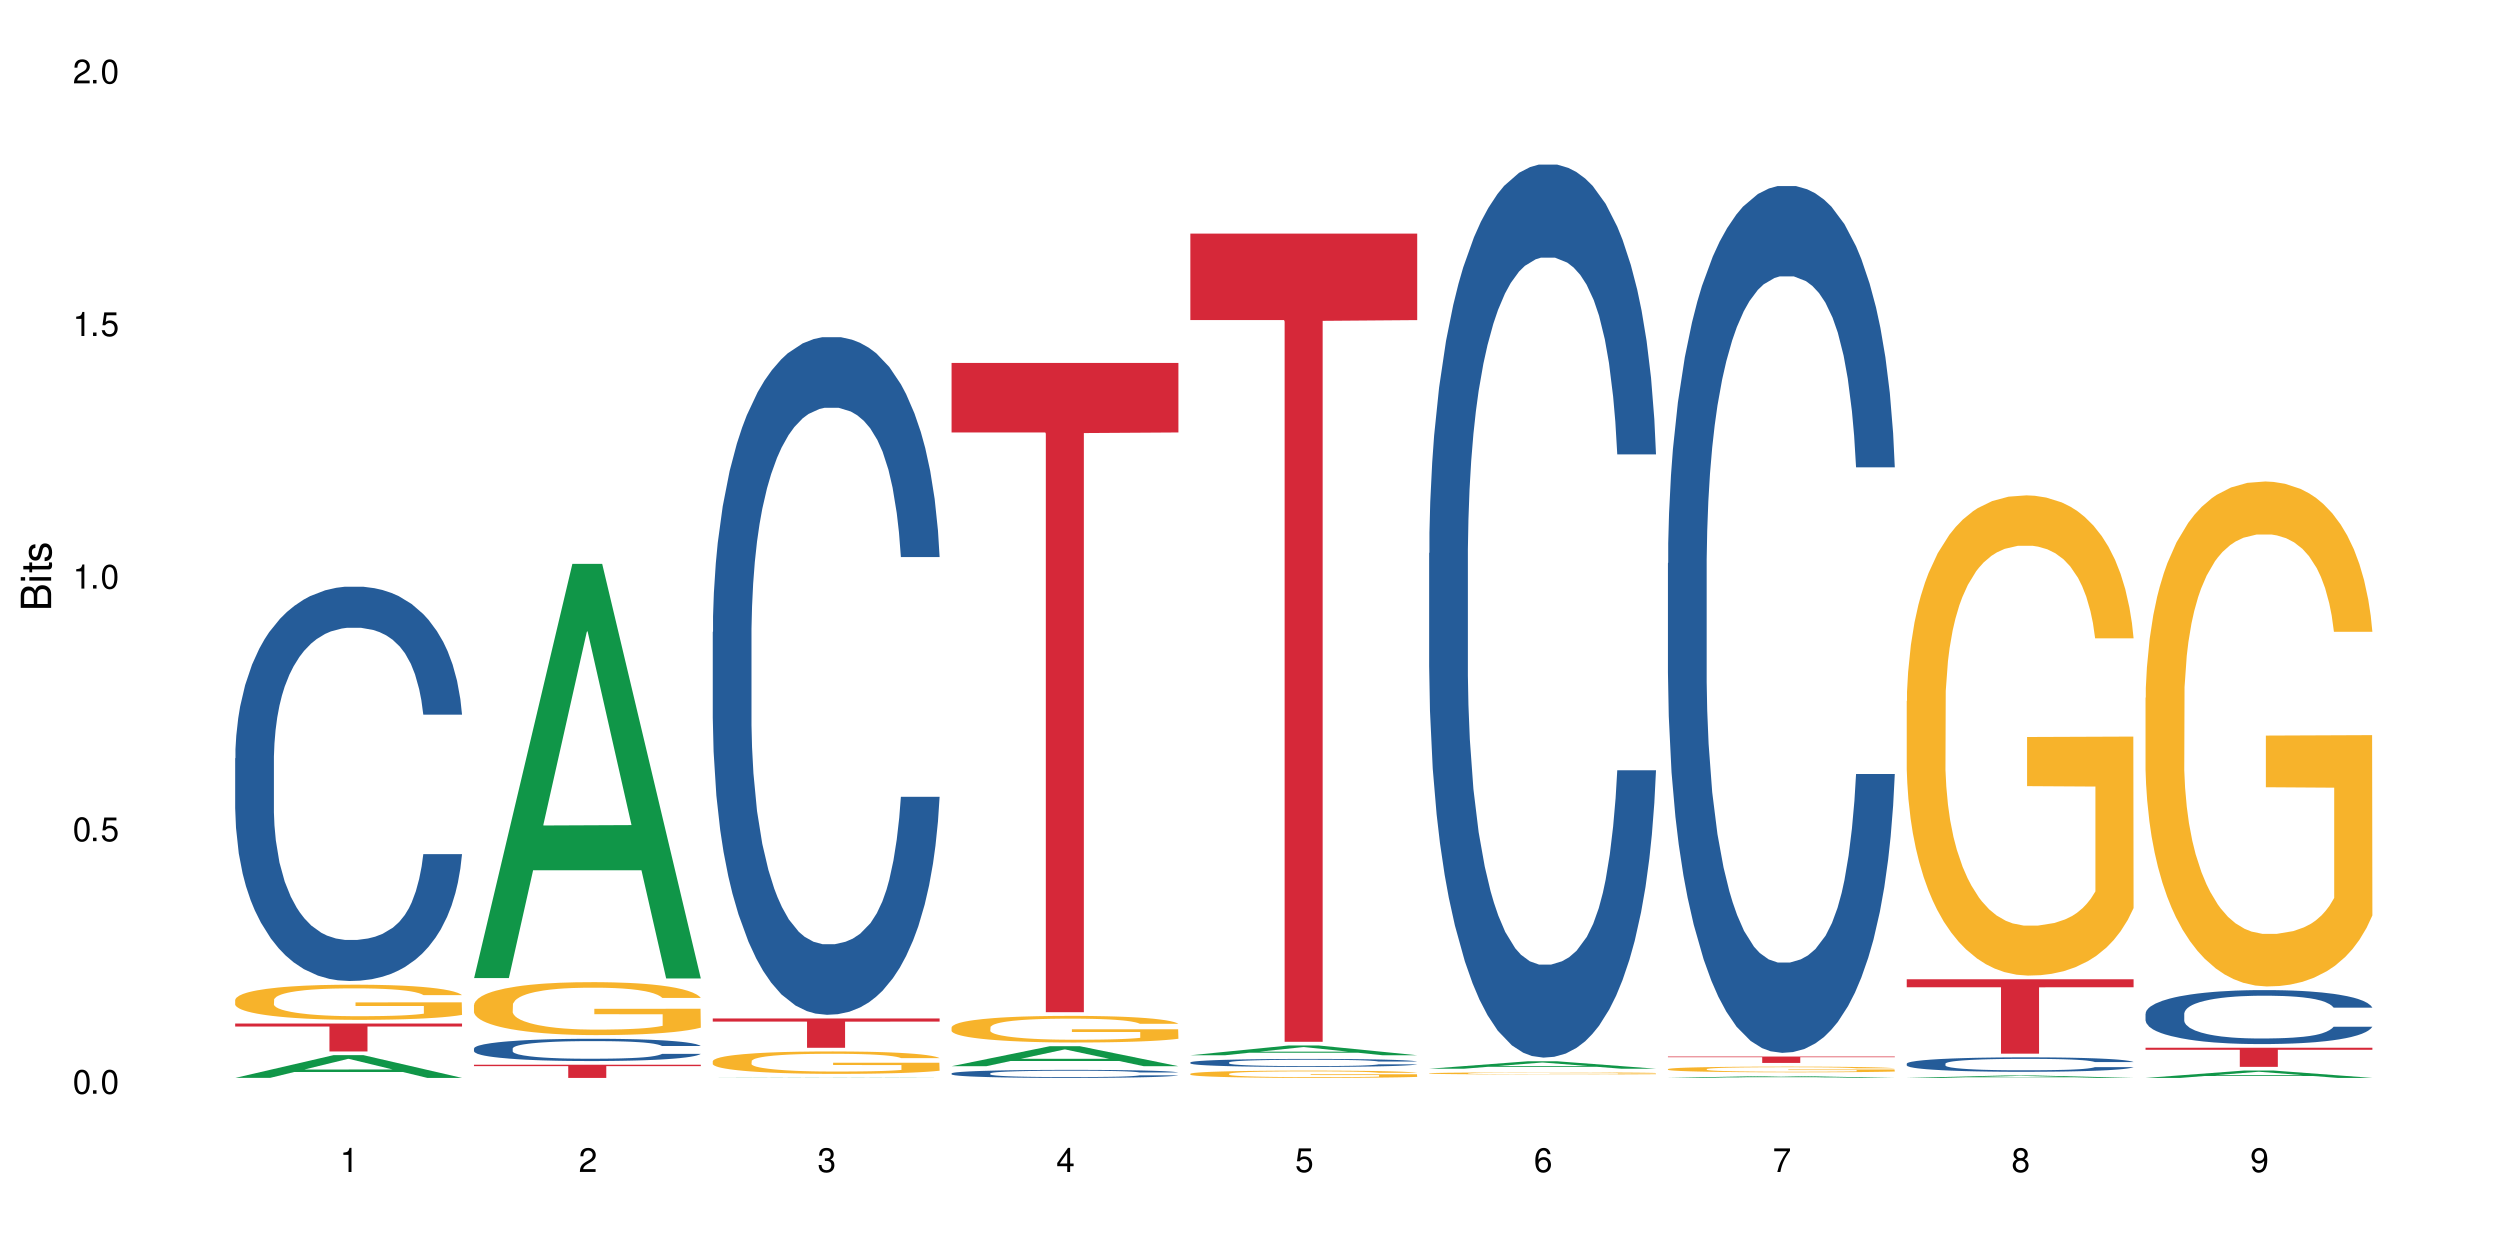
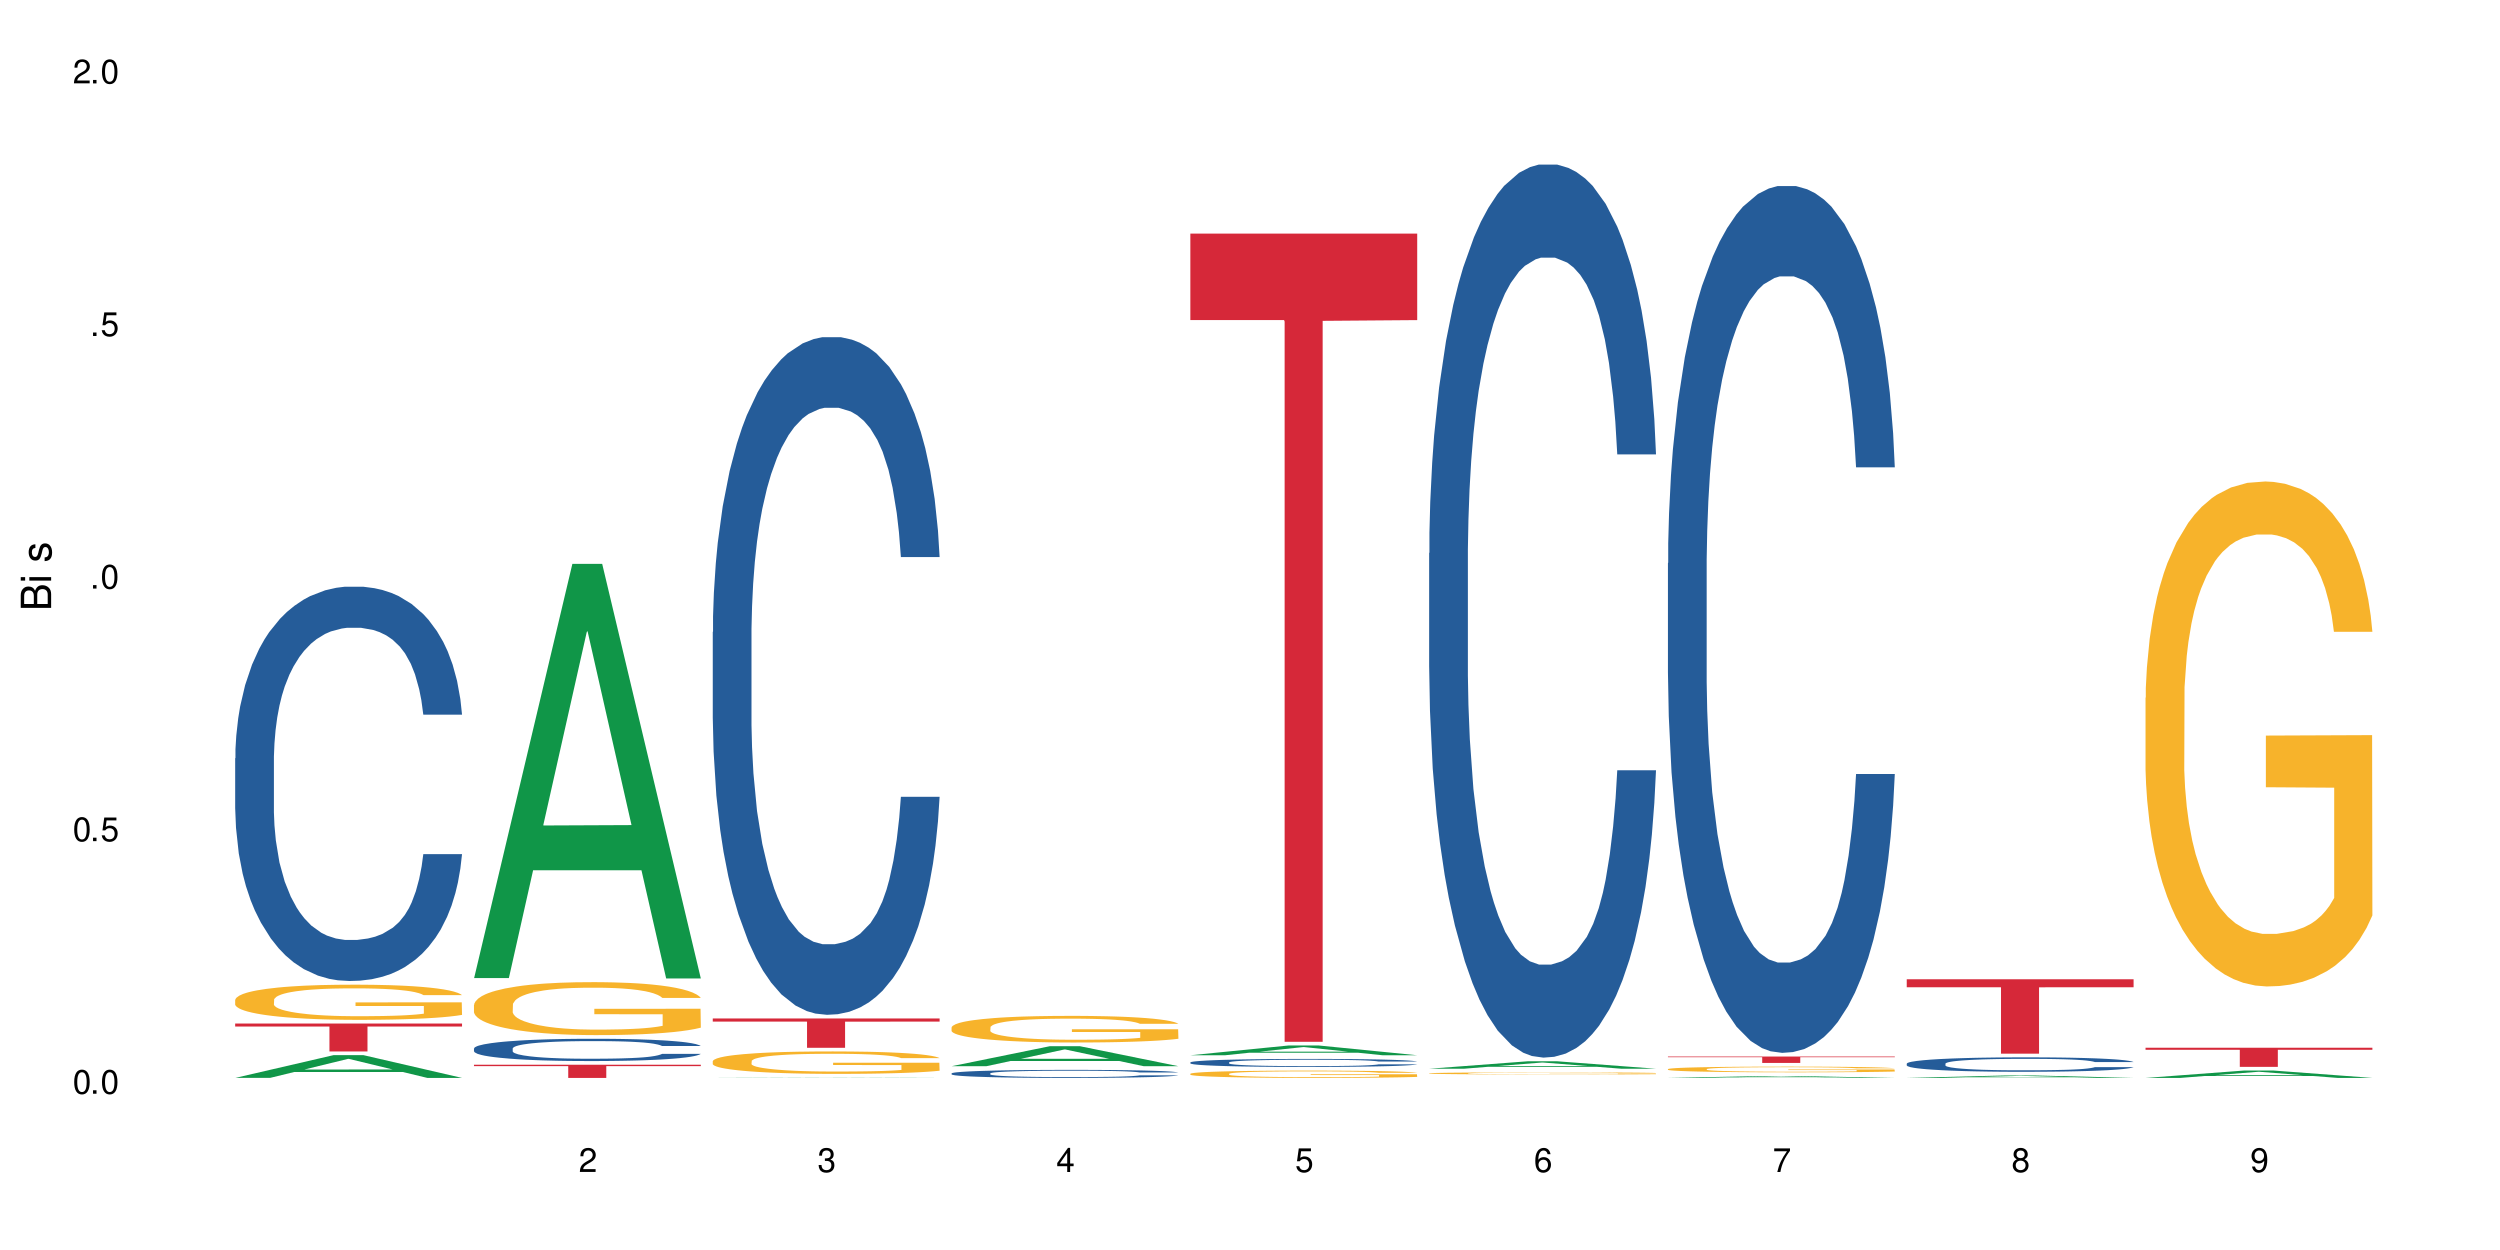
<svg xmlns="http://www.w3.org/2000/svg" xmlns:xlink="http://www.w3.org/1999/xlink" width="720" height="360" viewBox="0 0 720 360">
  <defs>
    <g>
      <g id="glyph-0-0">
</g>
      <g id="glyph-0-1">
        <path d="M 2.641 -6.938 C 2 -6.938 1.422 -6.656 1.078 -6.172 C 0.641 -5.562 0.406 -4.641 0.406 -3.359 C 0.406 -1.016 1.188 0.219 2.641 0.219 C 4.078 0.219 4.859 -1.016 4.859 -3.297 C 4.859 -4.641 4.656 -5.547 4.203 -6.172 C 3.844 -6.656 3.281 -6.938 2.641 -6.938 Z M 2.641 -6.188 C 3.547 -6.188 4 -5.25 4 -3.375 C 4 -1.406 3.562 -0.484 2.625 -0.484 C 1.734 -0.484 1.281 -1.438 1.281 -3.344 C 1.281 -5.25 1.734 -6.188 2.641 -6.188 Z M 2.641 -6.188 " />
      </g>
      <g id="glyph-0-2">
        <path d="M 1.828 -1 L 0.828 -1 L 0.828 0 L 1.828 0 Z M 1.828 -1 " />
      </g>
      <g id="glyph-0-3">
        <path d="M 4.562 -6.797 L 1.062 -6.797 L 0.547 -3.094 L 1.328 -3.094 C 1.719 -3.562 2.047 -3.734 2.578 -3.734 C 3.484 -3.734 4.062 -3.109 4.062 -2.094 C 4.062 -1.125 3.484 -0.531 2.578 -0.531 C 1.828 -0.531 1.375 -0.906 1.188 -1.672 L 0.328 -1.672 C 0.453 -1.109 0.547 -0.844 0.75 -0.594 C 1.125 -0.078 1.828 0.219 2.594 0.219 C 3.969 0.219 4.922 -0.781 4.922 -2.219 C 4.922 -3.562 4.031 -4.484 2.719 -4.484 C 2.25 -4.484 1.859 -4.359 1.469 -4.062 L 1.734 -5.969 L 4.562 -5.969 Z M 4.562 -6.797 " />
      </g>
      <g id="glyph-0-4">
-         <path d="M 2.484 -4.938 L 2.484 0 L 3.328 0 L 3.328 -6.938 L 2.766 -6.938 C 2.469 -5.875 2.281 -5.734 0.984 -5.562 L 0.984 -4.938 Z M 2.484 -4.938 " />
-       </g>
+         </g>
      <g id="glyph-0-5">
        <path d="M 4.859 -0.828 L 1.281 -0.828 C 1.359 -1.406 1.672 -1.781 2.5 -2.281 L 3.469 -2.828 C 4.406 -3.344 4.906 -4.062 4.906 -4.906 C 4.906 -5.484 4.672 -6.031 4.266 -6.406 C 3.859 -6.766 3.375 -6.938 2.719 -6.938 C 1.859 -6.938 1.219 -6.625 0.844 -6.031 C 0.609 -5.672 0.5 -5.234 0.484 -4.531 L 1.328 -4.531 C 1.359 -5.016 1.406 -5.281 1.531 -5.516 C 1.75 -5.938 2.188 -6.203 2.703 -6.203 C 3.469 -6.203 4.031 -5.641 4.031 -4.891 C 4.031 -4.344 3.719 -3.859 3.125 -3.516 L 2.234 -3 C 0.812 -2.172 0.406 -1.531 0.328 -0.016 L 4.859 -0.016 Z M 4.859 -0.828 " />
      </g>
      <g id="glyph-0-6">
        <path d="M 2.125 -3.188 L 2.578 -3.188 C 3.5 -3.188 3.984 -2.766 3.984 -1.922 C 3.984 -1.062 3.469 -0.531 2.594 -0.531 C 1.656 -0.531 1.203 -1 1.156 -2.016 L 0.312 -2.016 C 0.344 -1.453 0.438 -1.094 0.609 -0.781 C 0.953 -0.109 1.625 0.219 2.547 0.219 C 3.953 0.219 4.859 -0.625 4.859 -1.938 C 4.859 -2.828 4.516 -3.297 3.703 -3.594 C 4.344 -3.844 4.656 -4.328 4.656 -5.031 C 4.656 -6.219 3.875 -6.938 2.578 -6.938 C 1.203 -6.938 0.484 -6.172 0.453 -4.703 L 1.297 -4.703 C 1.312 -5.125 1.344 -5.359 1.453 -5.578 C 1.641 -5.969 2.062 -6.203 2.594 -6.203 C 3.344 -6.203 3.797 -5.75 3.797 -5 C 3.797 -4.516 3.609 -4.219 3.25 -4.047 C 3.016 -3.953 2.703 -3.922 2.125 -3.906 Z M 2.125 -3.188 " />
      </g>
      <g id="glyph-0-7">
        <path d="M 3.141 -1.672 L 3.141 0 L 3.984 0 L 3.984 -1.672 L 4.984 -1.672 L 4.984 -2.438 L 3.984 -2.438 L 3.984 -6.938 L 3.359 -6.938 L 0.266 -2.578 L 0.266 -1.672 Z M 3.141 -2.438 L 1 -2.438 L 3.141 -5.5 Z M 3.141 -2.438 " />
      </g>
      <g id="glyph-0-8">
        <path d="M 4.781 -5.125 C 4.609 -6.266 3.891 -6.938 2.844 -6.938 C 2.094 -6.938 1.422 -6.578 1.031 -5.953 C 0.594 -5.266 0.406 -4.422 0.406 -3.172 C 0.406 -2 0.578 -1.25 0.984 -0.641 C 1.359 -0.078 1.953 0.219 2.703 0.219 C 3.984 0.219 4.922 -0.75 4.922 -2.094 C 4.922 -3.375 4.062 -4.281 2.844 -4.281 C 2.172 -4.281 1.641 -4.031 1.281 -3.516 C 1.281 -5.234 1.828 -6.188 2.797 -6.188 C 3.391 -6.188 3.797 -5.797 3.938 -5.125 Z M 2.734 -3.531 C 3.547 -3.531 4.062 -2.953 4.062 -2.031 C 4.062 -1.156 3.484 -0.531 2.703 -0.531 C 1.922 -0.531 1.328 -1.188 1.328 -2.078 C 1.328 -2.938 1.906 -3.531 2.734 -3.531 Z M 2.734 -3.531 " />
      </g>
      <g id="glyph-0-9">
        <path d="M 4.984 -6.797 L 0.438 -6.797 L 0.438 -5.969 L 4.109 -5.969 C 2.5 -3.656 1.828 -2.234 1.328 0 L 2.219 0 C 2.594 -2.172 3.453 -4.047 4.984 -6.094 Z M 4.984 -6.797 " />
      </g>
      <g id="glyph-0-10">
        <path d="M 3.75 -3.656 C 4.469 -4.094 4.688 -4.438 4.688 -5.078 C 4.688 -6.172 3.844 -6.938 2.641 -6.938 C 1.438 -6.938 0.594 -6.172 0.594 -5.094 C 0.594 -4.438 0.812 -4.094 1.516 -3.656 C 0.734 -3.266 0.359 -2.703 0.359 -1.922 C 0.359 -0.656 1.281 0.219 2.641 0.219 C 3.984 0.219 4.922 -0.656 4.922 -1.922 C 4.922 -2.703 4.531 -3.266 3.75 -3.656 Z M 2.641 -6.188 C 3.359 -6.188 3.812 -5.75 3.812 -5.062 C 3.812 -4.406 3.344 -3.984 2.641 -3.984 C 1.922 -3.984 1.453 -4.406 1.453 -5.078 C 1.453 -5.75 1.922 -6.188 2.641 -6.188 Z M 2.641 -3.266 C 3.484 -3.266 4.062 -2.719 4.062 -1.906 C 4.062 -1.078 3.484 -0.531 2.625 -0.531 C 1.797 -0.531 1.219 -1.094 1.219 -1.906 C 1.219 -2.719 1.781 -3.266 2.641 -3.266 Z M 2.641 -3.266 " />
      </g>
      <g id="glyph-0-11">
        <path d="M 0.516 -1.578 C 0.672 -0.453 1.406 0.219 2.438 0.219 C 3.188 0.219 3.859 -0.141 4.266 -0.766 C 4.688 -1.453 4.891 -2.297 4.891 -3.547 C 4.891 -4.719 4.703 -5.453 4.312 -6.078 C 3.938 -6.641 3.344 -6.938 2.594 -6.938 C 1.297 -6.938 0.359 -5.969 0.359 -4.625 C 0.359 -3.344 1.234 -2.453 2.453 -2.453 C 3.094 -2.453 3.578 -2.672 4.016 -3.203 C 4 -1.484 3.469 -0.531 2.5 -0.531 C 1.906 -0.531 1.484 -0.906 1.359 -1.578 Z M 2.578 -6.203 C 3.375 -6.203 3.969 -5.531 3.969 -4.641 C 3.969 -3.797 3.391 -3.188 2.547 -3.188 C 1.734 -3.188 1.234 -3.766 1.234 -4.688 C 1.234 -5.562 1.797 -6.203 2.578 -6.203 Z M 2.578 -6.203 " />
      </g>
      <g id="glyph-1-0">
</g>
      <g id="glyph-1-1">
        <path d="M 0 -0.953 L 0 -4.891 C 0 -5.719 -0.234 -6.344 -0.734 -6.797 C -1.188 -7.234 -1.812 -7.469 -2.5 -7.469 C -3.547 -7.469 -4.188 -7 -4.625 -5.875 C -4.984 -6.688 -5.625 -7.094 -6.531 -7.094 C -7.172 -7.094 -7.734 -6.859 -8.141 -6.391 C -8.562 -5.922 -8.75 -5.344 -8.75 -4.5 L -8.75 -0.953 Z M -4.984 -2.062 L -7.766 -2.062 L -7.766 -4.219 C -7.766 -4.844 -7.688 -5.203 -7.453 -5.5 C -7.219 -5.812 -6.859 -5.969 -6.375 -5.969 C -5.891 -5.969 -5.531 -5.812 -5.297 -5.5 C -5.062 -5.203 -4.984 -4.844 -4.984 -4.219 Z M -0.984 -2.062 L -4 -2.062 L -4 -4.781 C -4 -5.766 -3.438 -6.359 -2.484 -6.359 C -1.547 -6.359 -0.984 -5.766 -0.984 -4.781 Z M -0.984 -2.062 " />
      </g>
      <g id="glyph-1-2">
        <path d="M -6.281 -1.797 L -6.281 -0.797 L 0 -0.797 L 0 -1.797 Z M -8.75 -1.797 L -8.75 -0.797 L -7.484 -0.797 L -7.484 -1.797 Z M -8.75 -1.797 " />
      </g>
      <g id="glyph-1-3">
-         <path d="M -6.281 -3.047 L -6.281 -2.016 L -8.016 -2.016 L -8.016 -1.016 L -6.281 -1.016 L -6.281 -0.172 L -5.469 -0.172 L -5.469 -1.016 L -0.719 -1.016 C -0.078 -1.016 0.281 -1.453 0.281 -2.234 C 0.281 -2.5 0.25 -2.719 0.188 -3.047 L -0.641 -3.047 C -0.609 -2.906 -0.594 -2.766 -0.594 -2.562 C -0.594 -2.141 -0.719 -2.016 -1.156 -2.016 L -5.469 -2.016 L -5.469 -3.047 Z M -6.281 -3.047 " />
-       </g>
+         </g>
      <g id="glyph-1-4">
        <path d="M -4.531 -5.25 C -5.766 -5.25 -6.469 -4.422 -6.469 -2.969 C -6.469 -1.516 -5.719 -0.562 -4.547 -0.562 C -3.562 -0.562 -3.094 -1.062 -2.734 -2.562 L -2.516 -3.484 C -2.344 -4.188 -2.094 -4.469 -1.641 -4.469 C -1.047 -4.469 -0.641 -3.875 -0.641 -3 C -0.641 -2.453 -0.797 -2 -1.062 -1.75 C -1.25 -1.594 -1.422 -1.531 -1.875 -1.469 L -1.875 -0.406 C -0.422 -0.453 0.281 -1.266 0.281 -2.922 C 0.281 -4.5 -0.5 -5.516 -1.719 -5.516 C -2.656 -5.516 -3.172 -4.984 -3.469 -3.734 L -3.703 -2.766 C -3.891 -1.953 -4.156 -1.609 -4.594 -1.609 C -5.188 -1.609 -5.547 -2.125 -5.547 -2.938 C -5.547 -3.75 -5.203 -4.172 -4.531 -4.203 Z M -4.531 -5.25 " />
      </g>
    </g>
  </defs>
  <rect x="-72" y="-36" width="864" height="432" fill="rgb(100%, 100%, 100%)" fill-opacity="1" />
  <path fill-rule="nonzero" fill="rgb(6.275%, 58.824%, 28.235%)" fill-opacity="1" d="M 67.73 310.434 L 67.801 310.426 L 96.07 303.879 L 104.656 303.879 L 133.066 310.441 L 123.082 310.441 L 115.965 308.727 L 84.762 308.727 L 77.781 310.434 L 67.73 310.434 L 87.766 308.02 L 113.102 308.012 L 100.469 304.953 L 100.328 304.945 L 100.188 304.965 L 87.695 308.012 L 87.766 308.02 Z M 67.73 310.434 " />
  <path fill-rule="nonzero" fill="rgb(14.51%, 36.078%, 60%)" fill-opacity="1" d="M 67.73 218.387 L 67.812 218.281 L 67.812 215.789 L 68.051 211.844 L 68.605 206.863 L 69.164 203.438 L 70.598 197.312 L 72.59 191.398 L 74.664 186.832 L 76.176 184.133 L 77.531 182.055 L 80.637 178.215 L 82.629 176.242 L 84.781 174.48 L 87.41 172.715 L 89.324 171.676 L 93.625 170.016 L 96.812 169.289 L 99.281 168.977 L 104.621 168.977 L 107.809 169.395 L 110.117 169.91 L 112.668 170.742 L 114.82 171.676 L 118.562 173.961 L 121.91 176.867 L 123.426 178.527 L 125.816 181.746 L 127.648 184.859 L 128.922 187.559 L 130.355 191.398 L 131.629 196.07 L 132.586 201.363 L 133.066 205.824 L 121.91 205.824 L 121.352 201.672 L 120.715 198.457 L 119.52 194.199 L 118.324 191.191 L 116.652 188.18 L 115.137 186.207 L 113.066 184.234 L 111.234 182.988 L 109.32 182.055 L 107.488 181.434 L 103.984 180.809 L 99.922 180.809 L 98.406 181.02 L 95.297 181.848 L 93.625 182.574 L 91.234 184.027 L 89.562 185.379 L 87.57 187.453 L 86.215 189.219 L 84.543 191.918 L 83.348 194.305 L 81.992 197.73 L 81.195 200.324 L 80.48 203.23 L 79.84 206.656 L 79.363 210.289 L 79.043 214.129 L 78.887 217.867 L 78.887 233.953 L 79.043 237.691 L 79.441 242.051 L 80.48 248.383 L 81.992 253.883 L 83.746 258.242 L 85.418 261.355 L 86.375 262.809 L 87.648 264.469 L 89.641 266.547 L 92.512 268.621 L 94.184 269.453 L 96.734 270.285 L 99.363 270.699 L 102.867 270.699 L 105.977 270.285 L 108.047 269.766 L 110.199 268.934 L 113.145 267.168 L 114.98 265.508 L 116.57 263.535 L 117.766 261.562 L 118.562 259.902 L 119.758 256.688 L 120.715 253.156 L 121.434 249.523 L 121.91 245.996 L 133.066 245.996 L 132.586 250.148 L 131.871 254.195 L 131.152 257.203 L 130.039 260.836 L 128.762 264.055 L 126.93 267.688 L 125.418 270.074 L 123.426 272.672 L 121.59 274.645 L 119.602 276.406 L 116.652 278.484 L 114.738 279.52 L 112.668 280.457 L 110.199 281.285 L 107.09 282.012 L 103.746 282.426 L 100.637 282.531 L 97.289 282.324 L 94.82 281.91 L 91.555 280.973 L 87.492 279.105 L 84.543 277.133 L 82.23 275.16 L 80.238 273.086 L 78.008 270.285 L 75.141 265.715 L 73.387 262.188 L 72.191 259.281 L 70.84 255.234 L 69.883 251.602 L 68.766 245.789 L 67.969 238.418 L 67.73 232.707 Z M 67.73 218.387 " />
  <path fill-rule="nonzero" fill="rgb(96.863%, 70.196%, 16.863%)" fill-opacity="1" d="M 67.73 287.926 L 67.812 287.918 L 67.812 287.734 L 68.129 287.316 L 68.926 286.742 L 69.961 286.27 L 71.078 285.902 L 71.793 285.707 L 72.988 285.43 L 74.023 285.227 L 76.656 284.809 L 80 284.422 L 81.832 284.254 L 83.906 284.098 L 86.852 283.922 L 88.207 283.855 L 92.352 283.707 L 97.051 283.617 L 102.23 283.586 L 104.621 283.598 L 107.887 283.633 L 112.348 283.734 L 114.898 283.828 L 116.891 283.922 L 118.961 284.039 L 121.512 284.227 L 123.902 284.449 L 125.816 284.672 L 127.727 284.949 L 129.32 285.242 L 130.676 285.566 L 131.871 285.957 L 132.586 286.281 L 133.066 286.605 L 121.988 286.605 L 121.352 286.281 L 120.637 286.031 L 119.441 285.727 L 118.246 285.504 L 117.051 285.328 L 114.82 285.086 L 112.906 284.938 L 110.516 284.809 L 108.207 284.727 L 105.578 284.672 L 103.984 284.652 L 99.762 284.652 L 95.938 284.715 L 93.707 284.789 L 92.113 284.863 L 89.879 285.004 L 88.527 285.113 L 87.73 285.188 L 85.34 285.477 L 83.746 285.734 L 82.871 285.91 L 81.754 286.188 L 80.957 286.438 L 80.082 286.809 L 79.602 287.086 L 78.965 287.715 L 78.887 289.379 L 79.125 289.73 L 79.602 290.109 L 80.238 290.441 L 81.195 290.797 L 82.152 291.062 L 83.824 291.426 L 85.258 291.664 L 86.375 291.82 L 88.527 292.07 L 89.402 292.156 L 91.473 292.32 L 93.625 292.449 L 96.254 292.562 L 98.246 292.617 L 101.434 292.664 L 105.496 292.664 L 110.277 292.609 L 113.305 292.535 L 115.379 292.461 L 116.73 292.395 L 118.406 292.293 L 119.602 292.203 L 120.715 292.098 L 122.07 291.941 L 122.07 289.73 L 102.391 289.723 L 102.391 288.684 L 132.984 288.676 L 133.066 292.293 L 131.391 292.543 L 129.32 292.785 L 127.328 292.969 L 125.258 293.125 L 122.309 293.301 L 119.918 293.414 L 116.254 293.543 L 112.906 293.625 L 109.402 293.68 L 106.293 293.711 L 102.629 293.719 L 99.363 293.699 L 95.855 293.645 L 93.066 293.57 L 90.52 293.477 L 87.969 293.359 L 84.781 293.164 L 82.711 293.008 L 80.559 292.812 L 78.406 292.582 L 76.496 292.332 L 75.219 292.137 L 73.945 291.914 L 72.59 291.637 L 71.316 291.324 L 70.359 291.035 L 69.484 290.711 L 68.848 290.406 L 68.211 289.988 L 67.891 289.656 L 67.73 289.371 Z M 67.73 287.926 " />
  <path fill-rule="nonzero" fill="rgb(83.922%, 15.686%, 22.353%)" fill-opacity="1" d="M 67.73 294.773 L 133.066 294.773 L 133.066 295.637 L 105.836 295.645 L 105.836 302.824 L 94.879 302.824 L 94.879 295.652 L 94.723 295.637 L 67.73 295.637 Z M 67.73 294.773 " />
  <path fill-rule="nonzero" fill="rgb(6.275%, 58.824%, 28.235%)" fill-opacity="1" d="M 136.504 281.691 L 136.574 281.578 L 164.844 162.391 L 173.43 162.391 L 201.836 281.801 L 191.855 281.801 L 184.738 250.633 L 153.535 250.633 L 146.555 281.691 L 136.504 281.691 L 156.535 237.738 L 181.875 237.625 L 169.242 181.902 L 169.102 181.789 L 168.961 182.125 L 156.469 237.625 L 156.535 237.738 Z M 136.504 281.691 " />
  <path fill-rule="nonzero" fill="rgb(14.51%, 36.078%, 60%)" fill-opacity="1" d="M 136.504 301.961 L 136.582 301.953 L 136.582 301.812 L 136.824 301.59 L 137.379 301.309 L 137.938 301.117 L 139.371 300.77 L 141.363 300.438 L 143.434 300.18 L 144.949 300.027 L 146.305 299.91 L 149.41 299.691 L 151.402 299.578 L 153.555 299.48 L 156.184 299.379 L 158.098 299.32 L 162.398 299.227 L 165.586 299.188 L 168.055 299.168 L 173.395 299.168 L 176.582 299.191 L 178.891 299.223 L 181.441 299.27 L 183.594 299.32 L 187.336 299.449 L 190.684 299.613 L 192.195 299.707 L 194.586 299.891 L 196.418 300.066 L 197.695 300.219 L 199.129 300.438 L 200.402 300.699 L 201.359 301 L 201.836 301.25 L 190.684 301.25 L 190.125 301.016 L 189.488 300.836 L 188.293 300.594 L 187.098 300.426 L 185.426 300.254 L 183.91 300.145 L 181.84 300.031 L 180.008 299.961 L 178.094 299.91 L 176.262 299.875 L 172.758 299.84 L 168.691 299.84 L 167.18 299.852 L 164.07 299.898 L 162.398 299.938 L 160.008 300.02 L 158.336 300.098 L 156.344 300.215 L 154.988 300.312 L 153.316 300.465 L 152.121 300.602 L 150.766 300.793 L 149.969 300.941 L 149.25 301.105 L 148.613 301.297 L 148.137 301.504 L 147.816 301.719 L 147.66 301.93 L 147.66 302.84 L 147.816 303.051 L 148.215 303.297 L 149.25 303.656 L 150.766 303.965 L 152.52 304.211 L 154.191 304.387 L 155.148 304.469 L 156.422 304.562 L 158.414 304.68 L 161.281 304.797 L 162.957 304.844 L 165.504 304.891 L 168.137 304.914 L 171.641 304.914 L 174.746 304.891 L 176.82 304.863 L 178.973 304.816 L 181.918 304.715 L 183.75 304.621 L 185.344 304.512 L 186.539 304.398 L 187.336 304.305 L 188.531 304.125 L 189.488 303.926 L 190.203 303.719 L 190.684 303.52 L 201.836 303.52 L 201.359 303.754 L 200.645 303.984 L 199.926 304.152 L 198.809 304.359 L 197.535 304.539 L 195.703 304.746 L 194.188 304.879 L 192.195 305.027 L 190.363 305.137 L 188.371 305.238 L 185.426 305.355 L 183.512 305.414 L 181.441 305.465 L 178.973 305.512 L 175.863 305.555 L 172.516 305.578 L 169.41 305.582 L 166.062 305.57 L 163.594 305.547 L 160.328 305.496 L 156.262 305.391 L 153.316 305.277 L 151.004 305.168 L 149.012 305.051 L 146.781 304.891 L 143.914 304.633 L 142.16 304.434 L 140.965 304.27 L 139.609 304.043 L 138.656 303.836 L 137.539 303.508 L 136.742 303.094 L 136.504 302.77 Z M 136.504 301.961 " />
  <path fill-rule="nonzero" fill="rgb(96.863%, 70.196%, 16.863%)" fill-opacity="1" d="M 136.504 289.391 L 136.582 289.379 L 136.582 289.098 L 136.902 288.473 L 137.699 287.609 L 138.734 286.898 L 139.852 286.34 L 140.566 286.047 L 141.762 285.629 L 142.797 285.324 L 145.426 284.695 L 148.773 284.113 L 150.605 283.859 L 152.68 283.625 L 155.625 283.359 L 156.98 283.262 L 161.125 283.039 L 165.824 282.898 L 171.004 282.859 L 173.395 282.871 L 176.66 282.93 L 181.121 283.082 L 183.672 283.219 L 185.664 283.359 L 187.734 283.539 L 190.285 283.82 L 192.676 284.152 L 194.586 284.488 L 196.5 284.906 L 198.094 285.352 L 199.449 285.84 L 200.645 286.426 L 201.359 286.914 L 201.836 287.398 L 190.762 287.398 L 190.125 286.914 L 189.41 286.535 L 188.215 286.078 L 187.02 285.742 L 185.824 285.477 L 183.594 285.113 L 181.68 284.891 L 179.289 284.695 L 176.98 284.57 L 174.348 284.488 L 172.758 284.461 L 168.535 284.461 L 164.707 284.559 L 162.477 284.668 L 160.883 284.781 L 158.652 284.988 L 157.301 285.156 L 156.504 285.27 L 154.113 285.699 L 152.52 286.09 L 151.641 286.355 L 150.527 286.773 L 149.73 287.148 L 148.852 287.707 L 148.375 288.125 L 147.738 289.07 L 147.66 291.578 L 147.898 292.109 L 148.375 292.68 L 149.012 293.18 L 149.969 293.711 L 150.926 294.113 L 152.598 294.656 L 154.031 295.02 L 155.148 295.258 L 157.301 295.633 L 158.176 295.758 L 160.246 296.008 L 162.398 296.203 L 165.027 296.371 L 167.02 296.457 L 170.207 296.523 L 174.27 296.523 L 179.051 296.441 L 182.078 296.328 L 184.148 296.219 L 185.504 296.121 L 187.176 295.969 L 188.371 295.828 L 189.488 295.676 L 190.844 295.438 L 190.844 292.109 L 171.164 292.094 L 171.164 290.535 L 201.758 290.52 L 201.836 295.969 L 200.164 296.344 L 198.094 296.707 L 196.102 296.984 L 194.031 297.223 L 191.082 297.484 L 188.691 297.652 L 185.027 297.848 L 181.68 297.973 L 178.176 298.059 L 175.066 298.098 L 171.402 298.113 L 168.137 298.086 L 164.629 298 L 161.84 297.891 L 159.289 297.75 L 156.742 297.57 L 153.555 297.277 L 151.484 297.039 L 149.332 296.746 L 147.18 296.398 L 145.27 296.023 L 143.992 295.73 L 142.719 295.398 L 141.363 294.98 L 140.09 294.504 L 139.133 294.074 L 138.258 293.586 L 137.617 293.125 L 136.98 292.5 L 136.664 291.996 L 136.504 291.566 Z M 136.504 289.391 " />
  <path fill-rule="nonzero" fill="rgb(83.922%, 15.686%, 22.353%)" fill-opacity="1" d="M 136.504 306.641 L 201.836 306.641 L 201.836 307.047 L 174.609 307.051 L 174.609 310.441 L 163.652 310.441 L 163.652 307.055 L 163.496 307.047 L 136.504 307.047 Z M 136.504 306.641 " />
  <path fill-rule="nonzero" fill="rgb(6.275%, 58.824%, 28.235%)" fill-opacity="1" d="M 205.277 310.441 L 205.348 310.441 L 233.617 310.332 L 242.203 310.332 L 270.609 310.441 L 260.629 310.441 L 253.508 310.41 L 222.309 310.41 L 215.328 310.441 L 205.277 310.441 L 225.309 310.398 L 250.648 310.398 L 238.012 310.352 L 237.734 310.352 L 225.238 310.398 L 225.309 310.398 Z M 205.277 310.441 " />
  <path fill-rule="nonzero" fill="rgb(14.51%, 36.078%, 60%)" fill-opacity="1" d="M 205.277 182.023 L 205.355 181.844 L 205.355 177.562 L 205.594 170.785 L 206.152 162.223 L 206.711 156.336 L 208.145 145.809 L 210.137 135.641 L 212.207 127.793 L 213.723 123.152 L 215.078 119.586 L 218.184 112.984 L 220.176 109.594 L 222.328 106.562 L 224.957 103.531 L 226.867 101.746 L 231.172 98.891 L 234.359 97.645 L 236.828 97.109 L 242.168 97.109 L 245.352 97.82 L 247.664 98.715 L 250.215 100.141 L 252.363 101.746 L 256.109 105.672 L 259.457 110.668 L 260.969 113.52 L 263.359 119.051 L 265.191 124.402 L 266.469 129.039 L 267.902 135.641 L 269.176 143.668 L 270.133 152.766 L 270.609 160.438 L 259.457 160.438 L 258.898 153.301 L 258.262 147.77 L 257.066 140.457 L 255.871 135.285 L 254.195 130.109 L 252.684 126.723 L 250.613 123.332 L 248.777 121.191 L 246.867 119.586 L 245.035 118.516 L 241.527 117.445 L 237.465 117.445 L 235.953 117.801 L 232.844 119.23 L 231.172 120.477 L 228.781 122.977 L 227.109 125.293 L 225.117 128.863 L 223.762 131.895 L 222.09 136.531 L 220.895 140.637 L 219.539 146.523 L 218.742 150.984 L 218.023 155.977 L 217.387 161.863 L 216.91 168.109 L 216.59 174.707 L 216.43 181.129 L 216.43 208.781 L 216.59 215.203 L 216.988 222.695 L 218.023 233.578 L 219.539 243.031 L 221.293 250.523 L 222.965 255.875 L 223.922 258.375 L 225.195 261.227 L 227.188 264.797 L 230.055 268.363 L 231.73 269.793 L 234.277 271.219 L 236.906 271.934 L 240.414 271.934 L 243.52 271.219 L 245.594 270.328 L 247.742 268.898 L 250.691 265.867 L 252.523 263.012 L 254.117 259.621 L 255.312 256.234 L 256.109 253.379 L 257.305 247.848 L 258.262 241.785 L 258.977 235.539 L 259.457 229.477 L 270.609 229.477 L 270.133 236.609 L 269.414 243.566 L 268.699 248.742 L 267.582 254.984 L 266.309 260.516 L 264.477 266.758 L 262.961 270.863 L 260.969 275.32 L 259.137 278.711 L 257.145 281.742 L 254.195 285.312 L 252.285 287.094 L 250.215 288.699 L 247.742 290.129 L 244.637 291.375 L 241.289 292.09 L 238.184 292.27 L 234.836 291.91 L 232.367 291.199 L 229.098 289.594 L 225.035 286.383 L 222.09 282.992 L 219.777 279.602 L 217.785 276.035 L 215.555 271.219 L 212.688 263.367 L 210.934 257.305 L 209.738 252.309 L 208.383 245.352 L 207.426 239.109 L 206.312 229.117 L 205.516 216.453 L 205.277 206.641 Z M 205.277 182.023 " />
  <path fill-rule="nonzero" fill="rgb(96.863%, 70.196%, 16.863%)" fill-opacity="1" d="M 205.277 305.582 L 205.355 305.574 L 205.355 305.457 L 205.676 305.191 L 206.473 304.824 L 207.508 304.523 L 208.621 304.289 L 209.34 304.164 L 210.535 303.988 L 211.57 303.859 L 214.199 303.594 L 217.547 303.344 L 219.379 303.238 L 221.449 303.137 L 224.398 303.027 L 225.754 302.984 L 229.895 302.891 L 234.598 302.832 L 239.777 302.812 L 242.168 302.82 L 245.434 302.844 L 249.895 302.906 L 252.445 302.969 L 254.438 303.027 L 256.508 303.102 L 259.059 303.219 L 261.449 303.363 L 263.359 303.504 L 265.273 303.68 L 266.867 303.871 L 268.219 304.078 L 269.414 304.324 L 270.133 304.531 L 270.609 304.738 L 259.535 304.738 L 258.898 304.531 L 258.18 304.371 L 256.984 304.176 L 255.789 304.035 L 254.594 303.922 L 252.363 303.77 L 250.453 303.676 L 248.062 303.594 L 245.75 303.539 L 243.121 303.504 L 241.527 303.492 L 237.305 303.492 L 233.48 303.535 L 231.25 303.582 L 229.656 303.629 L 227.426 303.715 L 226.07 303.789 L 225.273 303.836 L 222.883 304.016 L 221.293 304.184 L 220.414 304.293 L 219.301 304.473 L 218.504 304.633 L 217.625 304.867 L 217.148 305.043 L 216.512 305.445 L 216.43 306.508 L 216.672 306.734 L 217.148 306.973 L 217.785 307.188 L 218.742 307.41 L 219.699 307.582 L 221.371 307.812 L 222.805 307.965 L 223.922 308.066 L 226.07 308.227 L 226.949 308.277 L 229.02 308.387 L 231.172 308.469 L 233.801 308.539 L 235.793 308.574 L 238.98 308.602 L 243.043 308.602 L 247.824 308.566 L 250.852 308.52 L 252.922 308.473 L 254.277 308.434 L 255.949 308.367 L 257.145 308.309 L 258.262 308.242 L 259.613 308.145 L 259.613 306.734 L 239.934 306.727 L 239.934 306.066 L 270.531 306.059 L 270.609 308.367 L 268.938 308.527 L 266.867 308.68 L 264.875 308.797 L 262.801 308.898 L 259.855 309.012 L 257.465 309.082 L 253.801 309.164 L 250.453 309.219 L 246.945 309.254 L 243.84 309.27 L 240.176 309.277 L 236.906 309.266 L 233.402 309.23 L 230.613 309.184 L 228.062 309.121 L 225.516 309.047 L 222.328 308.922 L 220.254 308.82 L 218.105 308.699 L 215.953 308.551 L 214.039 308.391 L 212.766 308.266 L 211.492 308.125 L 210.137 307.949 L 208.863 307.746 L 207.906 307.566 L 207.027 307.359 L 206.391 307.164 L 205.754 306.898 L 205.438 306.684 L 205.277 306.504 Z M 205.277 305.582 " />
  <path fill-rule="nonzero" fill="rgb(83.922%, 15.686%, 22.353%)" fill-opacity="1" d="M 205.277 293.324 L 270.609 293.324 L 270.609 294.227 L 243.383 294.234 L 243.383 301.758 L 232.426 301.758 L 232.426 294.242 L 232.266 294.227 L 205.277 294.227 Z M 205.277 293.324 " />
  <path fill-rule="nonzero" fill="rgb(6.275%, 58.824%, 28.235%)" fill-opacity="1" d="M 274.051 307.062 L 274.117 307.059 L 302.387 301.301 L 310.973 301.301 L 339.383 307.07 L 329.402 307.07 L 322.281 305.562 L 291.082 305.562 L 284.102 307.062 L 274.051 307.062 L 294.082 304.941 L 319.422 304.934 L 306.785 302.242 L 306.645 302.238 L 306.508 302.254 L 294.012 304.934 L 294.082 304.941 Z M 274.051 307.062 " />
  <path fill-rule="nonzero" fill="rgb(14.51%, 36.078%, 60%)" fill-opacity="1" d="M 274.051 309.133 L 274.129 309.129 L 274.129 309.078 L 274.367 309 L 274.926 308.898 L 275.484 308.828 L 276.918 308.703 L 278.91 308.582 L 280.98 308.488 L 282.496 308.434 L 283.848 308.395 L 286.957 308.312 L 288.949 308.273 L 291.102 308.238 L 293.73 308.203 L 295.641 308.18 L 299.945 308.148 L 303.129 308.133 L 305.602 308.125 L 310.938 308.125 L 314.125 308.133 L 316.438 308.145 L 318.984 308.16 L 321.137 308.18 L 324.883 308.227 L 328.23 308.285 L 329.742 308.32 L 332.133 308.387 L 333.965 308.449 L 335.238 308.504 L 336.676 308.582 L 337.949 308.68 L 338.906 308.785 L 339.383 308.875 L 328.23 308.875 L 327.672 308.793 L 327.035 308.727 L 325.84 308.641 L 324.645 308.578 L 322.969 308.516 L 321.457 308.477 L 319.383 308.438 L 317.551 308.41 L 315.641 308.395 L 313.809 308.379 L 310.301 308.367 L 306.238 308.367 L 304.723 308.371 L 301.617 308.387 L 299.945 308.402 L 297.555 308.434 L 295.879 308.461 L 293.887 308.504 L 292.535 308.539 L 290.859 308.594 L 289.664 308.641 L 288.312 308.711 L 287.516 308.766 L 286.797 308.824 L 286.16 308.895 L 285.684 308.969 L 285.363 309.047 L 285.203 309.121 L 285.203 309.449 L 285.363 309.527 L 285.762 309.613 L 286.797 309.742 L 288.312 309.855 L 290.062 309.945 L 291.738 310.008 L 292.691 310.039 L 293.969 310.07 L 295.961 310.113 L 298.828 310.156 L 300.5 310.172 L 303.051 310.191 L 305.68 310.199 L 309.188 310.199 L 312.293 310.191 L 314.363 310.18 L 316.516 310.164 L 319.465 310.125 L 321.297 310.094 L 322.891 310.055 L 324.086 310.012 L 324.883 309.98 L 326.078 309.914 L 327.035 309.84 L 327.75 309.766 L 328.23 309.695 L 339.383 309.695 L 338.906 309.781 L 338.188 309.863 L 337.473 309.926 L 336.355 309.996 L 335.082 310.062 L 333.25 310.137 L 331.734 310.188 L 329.742 310.238 L 327.91 310.277 L 325.918 310.316 L 322.969 310.359 L 321.059 310.379 L 318.984 310.398 L 316.516 310.414 L 313.41 310.43 L 310.062 310.438 L 306.957 310.441 L 303.609 310.438 L 301.141 310.426 L 297.871 310.41 L 293.809 310.371 L 290.859 310.328 L 288.551 310.289 L 286.559 310.246 L 284.328 310.191 L 281.457 310.098 L 279.707 310.027 L 278.512 309.965 L 277.156 309.883 L 276.199 309.809 L 275.086 309.691 L 274.289 309.543 L 274.051 309.426 Z M 274.051 309.133 " />
  <path fill-rule="nonzero" fill="rgb(96.863%, 70.196%, 16.863%)" fill-opacity="1" d="M 274.051 295.855 L 274.129 295.852 L 274.129 295.711 L 274.449 295.395 L 275.246 294.961 L 276.281 294.602 L 277.395 294.324 L 278.113 294.176 L 279.309 293.965 L 280.344 293.812 L 282.973 293.496 L 286.32 293.203 L 288.152 293.074 L 290.223 292.957 L 293.172 292.824 L 294.527 292.773 L 298.668 292.664 L 303.371 292.594 L 308.547 292.57 L 310.938 292.578 L 314.207 292.605 L 318.668 292.684 L 321.219 292.754 L 323.207 292.824 L 325.281 292.914 L 327.832 293.055 L 330.219 293.223 L 332.133 293.391 L 334.043 293.602 L 335.637 293.824 L 336.992 294.07 L 338.188 294.363 L 338.906 294.609 L 339.383 294.855 L 328.309 294.855 L 327.672 294.609 L 326.953 294.422 L 325.758 294.191 L 324.562 294.02 L 323.367 293.887 L 321.137 293.707 L 319.227 293.594 L 316.836 293.496 L 314.523 293.434 L 311.895 293.391 L 310.301 293.375 L 306.078 293.375 L 302.254 293.426 L 300.023 293.48 L 298.43 293.539 L 296.199 293.645 L 294.844 293.727 L 294.047 293.785 L 291.656 294 L 290.062 294.195 L 289.188 294.328 L 288.07 294.539 L 287.273 294.73 L 286.398 295.008 L 285.922 295.219 L 285.285 295.695 L 285.203 296.957 L 285.441 297.223 L 285.922 297.512 L 286.559 297.762 L 287.516 298.027 L 288.469 298.23 L 290.145 298.504 L 291.578 298.688 L 292.691 298.805 L 294.844 298.996 L 295.723 299.059 L 297.793 299.184 L 299.945 299.281 L 302.574 299.367 L 304.566 299.41 L 307.75 299.445 L 311.816 299.445 L 316.598 299.402 L 319.625 299.348 L 321.695 299.289 L 323.051 299.242 L 324.723 299.164 L 325.918 299.094 L 327.035 299.016 L 328.387 298.898 L 328.387 297.223 L 308.707 297.215 L 308.707 296.43 L 339.305 296.426 L 339.383 299.164 L 337.711 299.352 L 335.637 299.535 L 333.645 299.676 L 331.574 299.793 L 328.625 299.926 L 326.238 300.012 L 322.57 300.109 L 319.227 300.172 L 315.719 300.215 L 312.613 300.234 L 308.945 300.242 L 305.68 300.23 L 302.176 300.188 L 299.387 300.129 L 296.836 300.062 L 294.285 299.969 L 291.102 299.824 L 289.027 299.703 L 286.875 299.555 L 284.727 299.383 L 282.812 299.191 L 281.539 299.043 L 280.266 298.875 L 278.91 298.668 L 277.633 298.43 L 276.68 298.211 L 275.801 297.965 L 275.164 297.734 L 274.527 297.418 L 274.207 297.168 L 274.051 296.949 Z M 274.051 295.855 " />
-   <path fill-rule="nonzero" fill="rgb(83.922%, 15.686%, 22.353%)" fill-opacity="1" d="M 274.051 104.531 L 339.383 104.531 L 339.383 124.547 L 312.152 124.723 L 312.152 291.516 L 301.199 291.516 L 301.199 124.895 L 301.039 124.547 L 274.051 124.547 Z M 274.051 104.531 " />
  <path fill-rule="nonzero" fill="rgb(6.275%, 58.824%, 28.235%)" fill-opacity="1" d="M 342.82 303.91 L 342.891 303.91 L 371.16 301.094 L 379.746 301.094 L 408.156 303.914 L 398.176 303.914 L 391.055 303.18 L 359.852 303.18 L 352.875 303.91 L 342.82 303.91 L 362.855 302.875 L 388.191 302.871 L 375.559 301.555 L 375.418 301.555 L 375.281 301.562 L 362.785 302.871 L 362.855 302.875 Z M 342.82 303.91 " />
  <path fill-rule="nonzero" fill="rgb(14.51%, 36.078%, 60%)" fill-opacity="1" d="M 342.82 305.977 L 342.902 305.973 L 342.902 305.922 L 343.141 305.84 L 343.699 305.742 L 344.258 305.672 L 345.691 305.547 L 347.684 305.426 L 349.754 305.332 L 351.266 305.277 L 352.621 305.234 L 355.73 305.156 L 357.723 305.117 L 359.871 305.082 L 362.5 305.047 L 364.414 305.023 L 368.715 304.992 L 371.902 304.977 L 374.375 304.969 L 379.711 304.969 L 382.898 304.98 L 385.211 304.988 L 387.758 305.008 L 389.91 305.023 L 393.656 305.07 L 397 305.129 L 398.516 305.164 L 400.906 305.23 L 402.738 305.293 L 404.012 305.348 L 405.445 305.426 L 406.723 305.52 L 407.68 305.629 L 408.156 305.719 L 397 305.719 L 396.445 305.637 L 395.805 305.57 L 394.609 305.484 L 393.414 305.422 L 391.742 305.359 L 390.23 305.32 L 388.156 305.281 L 386.324 305.254 L 384.414 305.234 L 382.578 305.223 L 379.074 305.211 L 375.012 305.211 L 373.496 305.215 L 370.391 305.23 L 368.715 305.246 L 366.324 305.277 L 364.652 305.305 L 362.66 305.348 L 361.305 305.383 L 359.633 305.438 L 358.438 305.484 L 357.082 305.555 L 356.285 305.605 L 355.57 305.668 L 354.934 305.734 L 354.453 305.809 L 354.137 305.887 L 353.977 305.965 L 353.977 306.293 L 354.137 306.367 L 354.535 306.457 L 355.57 306.586 L 357.082 306.695 L 358.836 306.785 L 360.508 306.848 L 361.465 306.879 L 362.742 306.91 L 364.734 306.953 L 367.602 306.996 L 369.273 307.012 L 371.824 307.031 L 374.453 307.039 L 377.957 307.039 L 381.066 307.031 L 383.137 307.02 L 385.289 307.004 L 388.238 306.965 L 390.07 306.934 L 391.664 306.895 L 392.859 306.852 L 393.656 306.82 L 394.852 306.754 L 395.805 306.68 L 396.523 306.609 L 397 306.535 L 408.156 306.535 L 407.68 306.621 L 406.961 306.703 L 406.242 306.766 L 405.129 306.836 L 403.852 306.902 L 402.02 306.977 L 400.508 307.027 L 398.516 307.078 L 396.684 307.117 L 394.691 307.156 L 391.742 307.195 L 389.832 307.219 L 387.758 307.238 L 385.289 307.254 L 382.18 307.27 L 378.836 307.277 L 375.727 307.277 L 372.383 307.273 L 369.91 307.266 L 366.645 307.246 L 362.582 307.211 L 359.633 307.168 L 357.324 307.129 L 355.332 307.086 L 353.102 307.031 L 350.23 306.938 L 348.48 306.863 L 347.285 306.805 L 345.93 306.723 L 344.973 306.648 L 343.859 306.531 L 343.062 306.383 L 342.82 306.266 Z M 342.82 305.977 " />
  <path fill-rule="nonzero" fill="rgb(96.863%, 70.196%, 16.863%)" fill-opacity="1" d="M 342.82 309.238 L 342.902 309.234 L 342.902 309.195 L 343.219 309.109 L 344.016 308.992 L 345.051 308.895 L 346.168 308.816 L 346.887 308.773 L 348.082 308.719 L 349.117 308.676 L 351.746 308.59 L 355.094 308.508 L 356.926 308.473 L 358.996 308.441 L 361.945 308.406 L 363.297 308.391 L 367.441 308.359 L 372.141 308.34 L 377.32 308.336 L 379.711 308.336 L 382.977 308.344 L 387.441 308.367 L 389.988 308.387 L 391.98 308.406 L 394.055 308.43 L 396.602 308.469 L 398.992 308.516 L 400.906 308.559 L 402.816 308.617 L 404.41 308.68 L 405.766 308.746 L 406.961 308.828 L 407.68 308.895 L 408.156 308.961 L 397.082 308.961 L 396.445 308.895 L 395.727 308.844 L 394.531 308.777 L 393.336 308.734 L 392.141 308.695 L 389.91 308.648 L 387.996 308.617 L 385.609 308.59 L 383.297 308.57 L 380.668 308.559 L 379.074 308.555 L 374.852 308.555 L 371.027 308.57 L 368.797 308.586 L 367.203 308.602 L 364.973 308.629 L 363.617 308.652 L 362.82 308.668 L 360.43 308.727 L 358.836 308.781 L 357.961 308.816 L 356.844 308.875 L 356.047 308.926 L 355.172 309.004 L 354.695 309.062 L 354.055 309.191 L 353.977 309.539 L 354.215 309.613 L 354.695 309.691 L 355.332 309.758 L 356.285 309.832 L 357.242 309.887 L 358.918 309.965 L 360.352 310.012 L 361.465 310.047 L 363.617 310.098 L 364.492 310.113 L 366.566 310.148 L 368.715 310.176 L 371.344 310.199 L 373.336 310.211 L 376.523 310.223 L 380.59 310.223 L 385.367 310.211 L 388.395 310.195 L 390.469 310.18 L 391.824 310.164 L 393.496 310.145 L 394.691 310.125 L 395.805 310.105 L 397.16 310.07 L 397.16 309.613 L 377.48 309.609 L 377.48 309.395 L 408.074 309.391 L 408.156 310.145 L 406.484 310.195 L 404.41 310.246 L 402.418 310.285 L 400.348 310.316 L 397.398 310.352 L 395.008 310.375 L 391.344 310.402 L 387.996 310.422 L 384.492 310.434 L 381.387 310.438 L 377.719 310.441 L 374.453 310.438 L 370.949 310.426 L 368.16 310.41 L 365.609 310.391 L 363.059 310.363 L 359.871 310.324 L 357.801 310.293 L 355.648 310.25 L 353.5 310.203 L 351.586 310.152 L 350.312 310.109 L 349.035 310.066 L 347.684 310.008 L 346.406 309.941 L 345.449 309.883 L 344.574 309.816 L 343.938 309.75 L 343.301 309.664 L 342.98 309.598 L 342.82 309.535 Z M 342.82 309.238 " />
  <path fill-rule="nonzero" fill="rgb(83.922%, 15.686%, 22.353%)" fill-opacity="1" d="M 342.82 67.273 L 408.156 67.273 L 408.156 92.188 L 380.926 92.406 L 380.926 300.039 L 369.973 300.039 L 369.973 92.625 L 369.812 92.188 L 342.82 92.188 Z M 342.82 67.273 " />
  <path fill-rule="nonzero" fill="rgb(6.275%, 58.824%, 28.235%)" fill-opacity="1" d="M 411.594 307.793 L 411.664 307.789 L 439.934 305.652 L 448.52 305.652 L 476.93 307.793 L 466.945 307.793 L 459.828 307.234 L 428.625 307.234 L 421.645 307.793 L 411.594 307.793 L 431.629 307.004 L 456.965 307 L 444.332 306.004 L 444.191 306 L 444.051 306.008 L 431.559 307 L 431.629 307.004 Z M 411.594 307.793 " />
  <path fill-rule="nonzero" fill="rgb(14.51%, 36.078%, 60%)" fill-opacity="1" d="M 411.594 159.312 L 411.676 159.078 L 411.676 153.434 L 411.914 144.5 L 412.473 133.219 L 413.027 125.457 L 414.461 111.59 L 416.453 98.188 L 418.527 87.844 L 420.039 81.734 L 421.395 77.031 L 424.5 68.332 L 426.492 63.867 L 428.645 59.871 L 431.273 55.871 L 433.188 53.523 L 437.488 49.762 L 440.676 48.113 L 443.145 47.41 L 448.484 47.41 L 451.672 48.352 L 453.98 49.527 L 456.531 51.406 L 458.684 53.523 L 462.426 58.695 L 465.773 65.277 L 467.289 69.039 L 469.68 76.324 L 471.512 83.379 L 472.785 89.492 L 474.219 98.188 L 475.496 108.77 L 476.449 120.758 L 476.93 130.867 L 465.773 130.867 L 465.215 121.461 L 464.578 114.176 L 463.383 104.535 L 462.188 97.719 L 460.516 90.902 L 459 86.434 L 456.93 81.969 L 455.098 79.148 L 453.184 77.031 L 451.352 75.621 L 447.848 74.211 L 443.785 74.211 L 442.27 74.68 L 439.164 76.562 L 437.488 78.207 L 435.098 81.496 L 433.426 84.555 L 431.434 89.254 L 430.078 93.25 L 428.406 99.363 L 427.211 104.77 L 425.855 112.527 L 425.059 118.406 L 424.344 124.988 L 423.707 132.746 L 423.227 140.977 L 422.91 149.672 L 422.75 158.137 L 422.75 194.574 L 422.91 203.039 L 423.309 212.91 L 424.344 227.254 L 425.855 239.711 L 427.609 249.586 L 429.281 256.637 L 430.238 259.93 L 431.512 263.691 L 433.504 268.391 L 436.375 273.094 L 438.047 274.977 L 440.598 276.855 L 443.227 277.797 L 446.73 277.797 L 449.84 276.855 L 451.91 275.68 L 454.062 273.801 L 457.008 269.805 L 458.844 266.043 L 460.438 261.574 L 461.629 257.109 L 462.426 253.348 L 463.621 246.059 L 464.578 238.066 L 465.297 229.84 L 465.773 221.844 L 476.93 221.844 L 476.449 231.25 L 475.734 240.418 L 475.016 247.234 L 473.902 255.461 L 472.625 262.75 L 470.793 270.977 L 469.281 276.387 L 467.289 282.262 L 465.457 286.73 L 463.465 290.727 L 460.516 295.426 L 458.602 297.777 L 456.531 299.895 L 454.062 301.773 L 450.953 303.422 L 447.609 304.359 L 444.5 304.598 L 441.152 304.125 L 438.684 303.184 L 435.418 301.07 L 431.355 296.84 L 428.406 292.371 L 426.094 287.906 L 424.105 283.203 L 421.871 276.855 L 419.004 266.512 L 417.25 258.52 L 416.055 251.938 L 414.703 242.77 L 413.746 234.539 L 412.629 221.375 L 411.832 204.684 L 411.594 191.754 Z M 411.594 159.312 " />
  <path fill-rule="nonzero" fill="rgb(96.863%, 70.196%, 16.863%)" fill-opacity="1" d="M 411.594 309.105 L 411.676 309.105 L 411.676 309.094 L 411.992 309.07 L 412.789 309.035 L 413.824 309.008 L 414.941 308.988 L 415.656 308.977 L 416.852 308.957 L 417.891 308.945 L 420.52 308.922 L 423.863 308.898 L 425.695 308.891 L 427.77 308.879 L 430.715 308.871 L 432.07 308.867 L 436.215 308.855 L 440.914 308.852 L 451.75 308.852 L 456.211 308.859 L 458.762 308.863 L 460.754 308.871 L 462.824 308.875 L 465.375 308.887 L 467.766 308.902 L 469.68 308.914 L 471.59 308.93 L 473.184 308.949 L 474.539 308.965 L 475.734 308.988 L 476.449 309.008 L 476.93 309.027 L 465.855 309.027 L 465.215 309.008 L 464.5 308.992 L 463.305 308.977 L 460.914 308.953 L 458.684 308.938 L 456.77 308.93 L 454.379 308.922 L 452.07 308.918 L 449.441 308.914 L 443.625 308.914 L 439.801 308.918 L 437.57 308.922 L 435.977 308.926 L 433.746 308.934 L 432.391 308.941 L 431.594 308.945 L 429.203 308.961 L 427.609 308.977 L 426.734 308.988 L 425.617 309.004 L 424.82 309.02 L 423.945 309.039 L 423.465 309.055 L 422.828 309.094 L 422.75 309.191 L 422.988 309.211 L 423.465 309.234 L 424.105 309.254 L 425.059 309.273 L 426.016 309.289 L 427.688 309.312 L 429.125 309.328 L 430.238 309.336 L 432.391 309.352 L 433.266 309.355 L 435.336 309.363 L 437.488 309.371 L 440.117 309.379 L 442.109 309.383 L 445.297 309.387 L 449.359 309.387 L 454.141 309.383 L 457.168 309.379 L 459.242 309.375 L 460.594 309.371 L 462.27 309.363 L 463.465 309.359 L 464.578 309.352 L 465.934 309.344 L 465.934 309.211 L 446.254 309.211 L 446.254 309.152 L 476.848 309.148 L 476.93 309.363 L 475.254 309.379 L 473.184 309.391 L 471.191 309.402 L 469.121 309.414 L 466.172 309.422 L 463.781 309.43 L 460.117 309.438 L 456.77 309.441 L 453.266 309.445 L 450.156 309.445 L 446.492 309.449 L 443.227 309.445 L 439.719 309.441 L 436.93 309.438 L 434.383 309.434 L 431.832 309.426 L 428.645 309.414 L 426.574 309.406 L 424.422 309.395 L 422.27 309.379 L 420.359 309.367 L 419.082 309.355 L 417.809 309.34 L 416.453 309.324 L 415.18 309.305 L 414.223 309.289 L 413.348 309.27 L 412.711 309.254 L 412.074 309.227 L 411.754 309.207 L 411.594 309.191 Z M 411.594 309.105 " />
  <path fill-rule="nonzero" fill="rgb(6.275%, 58.824%, 28.235%)" fill-opacity="1" d="M 480.367 310.438 L 480.438 310.438 L 508.707 309.883 L 517.293 309.883 L 545.703 310.441 L 535.719 310.441 L 528.602 310.293 L 497.398 310.293 L 490.418 310.438 L 480.367 310.438 L 500.398 310.234 L 525.738 310.234 L 513.105 309.973 L 512.824 309.973 L 500.332 310.234 L 500.398 310.234 Z M 480.367 310.438 " />
  <path fill-rule="nonzero" fill="rgb(14.51%, 36.078%, 60%)" fill-opacity="1" d="M 480.367 162.207 L 480.445 161.98 L 480.445 156.504 L 480.688 147.832 L 481.242 136.879 L 481.801 129.348 L 483.234 115.887 L 485.227 102.879 L 487.301 92.84 L 488.812 86.906 L 490.168 82.344 L 493.273 73.902 L 495.266 69.566 L 497.418 65.688 L 500.047 61.809 L 501.961 59.523 L 506.262 55.875 L 509.449 54.277 L 511.918 53.594 L 517.258 53.594 L 520.445 54.504 L 522.754 55.645 L 525.305 57.473 L 527.457 59.523 L 531.199 64.547 L 534.547 70.934 L 536.059 74.586 L 538.449 81.66 L 540.285 88.504 L 541.559 94.438 L 542.992 102.879 L 544.266 113.148 L 545.223 124.785 L 545.703 134.598 L 534.547 134.598 L 533.988 125.469 L 533.352 118.398 L 532.156 109.039 L 530.961 102.422 L 529.289 95.805 L 527.773 91.473 L 525.703 87.137 L 523.871 84.398 L 521.957 82.344 L 520.125 80.973 L 516.621 79.605 L 512.555 79.605 L 511.043 80.062 L 507.934 81.887 L 506.262 83.484 L 503.871 86.68 L 502.199 89.645 L 500.207 94.211 L 498.852 98.09 L 497.18 104.02 L 495.984 109.27 L 494.629 116.801 L 493.832 122.504 L 493.117 128.895 L 492.477 136.422 L 492 144.41 L 491.68 152.852 L 491.523 161.066 L 491.523 196.434 L 491.68 204.648 L 492.078 214.234 L 493.117 228.152 L 494.629 240.246 L 496.383 249.832 L 498.055 256.676 L 499.012 259.871 L 500.285 263.52 L 502.277 268.086 L 505.145 272.648 L 506.82 274.473 L 509.367 276.301 L 512 277.211 L 515.504 277.211 L 518.613 276.301 L 520.684 275.16 L 522.836 273.332 L 525.781 269.453 L 527.613 265.805 L 529.207 261.469 L 530.402 257.133 L 531.199 253.48 L 532.395 246.406 L 533.352 238.648 L 534.07 230.664 L 534.547 222.906 L 545.703 222.906 L 545.223 232.031 L 544.508 240.93 L 543.789 247.547 L 542.672 255.535 L 541.398 262.609 L 539.566 270.594 L 538.051 275.844 L 536.059 281.547 L 534.227 285.883 L 532.234 289.762 L 529.289 294.324 L 527.375 296.609 L 525.305 298.66 L 522.836 300.488 L 519.727 302.086 L 516.379 302.996 L 513.273 303.227 L 509.926 302.77 L 507.457 301.855 L 504.191 299.801 L 500.125 295.695 L 497.18 291.359 L 494.867 287.023 L 492.875 282.461 L 490.645 276.301 L 487.777 266.258 L 486.023 258.5 L 484.828 252.113 L 483.473 243.211 L 482.52 235.227 L 481.402 222.449 L 480.605 206.246 L 480.367 193.695 Z M 480.367 162.207 " />
  <path fill-rule="nonzero" fill="rgb(96.863%, 70.196%, 16.863%)" fill-opacity="1" d="M 480.367 307.891 L 480.445 307.887 L 480.445 307.859 L 480.766 307.789 L 481.562 307.699 L 482.598 307.621 L 483.715 307.562 L 484.43 307.531 L 485.625 307.484 L 486.66 307.453 L 489.289 307.387 L 492.637 307.324 L 494.469 307.297 L 496.543 307.27 L 499.488 307.242 L 500.844 307.23 L 504.988 307.207 L 509.688 307.195 L 514.867 307.188 L 517.258 307.191 L 520.523 307.195 L 524.984 307.211 L 527.535 307.227 L 529.527 307.242 L 531.598 307.262 L 534.148 307.293 L 536.539 307.328 L 538.449 307.363 L 540.363 307.41 L 541.957 307.457 L 543.312 307.508 L 544.508 307.57 L 545.223 307.625 L 545.703 307.676 L 534.625 307.676 L 533.988 307.625 L 533.273 307.582 L 532.078 307.535 L 530.883 307.5 L 529.688 307.469 L 527.457 307.43 L 525.543 307.406 L 523.152 307.387 L 520.844 307.371 L 518.215 307.363 L 516.621 307.359 L 512.398 307.359 L 508.574 307.371 L 506.34 307.383 L 504.746 307.395 L 502.516 307.418 L 501.164 307.434 L 500.367 307.449 L 497.977 307.492 L 496.383 307.535 L 495.504 307.562 L 494.391 307.609 L 493.594 307.648 L 492.719 307.707 L 492.238 307.754 L 491.602 307.855 L 491.523 308.125 L 491.762 308.18 L 492.238 308.242 L 492.875 308.297 L 493.832 308.352 L 494.789 308.395 L 496.461 308.453 L 497.895 308.492 L 499.012 308.52 L 501.164 308.559 L 502.039 308.57 L 504.109 308.598 L 506.262 308.621 L 508.891 308.637 L 510.883 308.648 L 514.07 308.656 L 518.133 308.656 L 522.914 308.645 L 525.941 308.633 L 528.012 308.621 L 529.367 308.609 L 531.039 308.594 L 532.234 308.578 L 533.352 308.562 L 534.707 308.539 L 534.707 308.18 L 515.027 308.18 L 515.027 308.012 L 545.621 308.012 L 545.703 308.594 L 544.027 308.637 L 541.957 308.676 L 539.965 308.703 L 537.895 308.73 L 534.945 308.758 L 532.555 308.777 L 528.891 308.797 L 525.543 308.809 L 522.039 308.82 L 518.93 308.824 L 515.266 308.824 L 512 308.82 L 508.492 308.812 L 505.703 308.801 L 503.156 308.785 L 500.605 308.766 L 497.418 308.734 L 495.348 308.711 L 493.195 308.68 L 491.043 308.641 L 489.133 308.602 L 487.855 308.57 L 486.582 308.535 L 485.227 308.488 L 483.953 308.438 L 482.996 308.391 L 482.121 308.34 L 481.484 308.289 L 480.844 308.223 L 480.527 308.168 L 480.367 308.121 Z M 480.367 307.891 " />
  <path fill-rule="nonzero" fill="rgb(83.922%, 15.686%, 22.353%)" fill-opacity="1" d="M 480.367 304.281 L 545.703 304.281 L 545.703 304.48 L 518.473 304.48 L 518.473 306.133 L 507.516 306.133 L 507.516 304.484 L 507.359 304.48 L 480.367 304.48 Z M 480.367 304.281 " />
  <path fill-rule="nonzero" fill="rgb(6.275%, 58.824%, 28.235%)" fill-opacity="1" d="M 549.141 310.438 L 549.211 310.438 L 577.48 309.734 L 586.066 309.734 L 614.473 310.441 L 604.492 310.441 L 597.371 310.254 L 566.172 310.254 L 559.191 310.438 L 549.141 310.438 L 569.172 310.18 L 594.512 310.18 L 581.875 309.848 L 581.738 309.848 L 581.598 309.852 L 569.102 310.18 L 569.172 310.18 Z M 549.141 310.438 " />
  <path fill-rule="nonzero" fill="rgb(14.51%, 36.078%, 60%)" fill-opacity="1" d="M 549.141 306.328 L 549.219 306.324 L 549.219 306.23 L 549.457 306.086 L 550.016 305.906 L 550.574 305.781 L 552.008 305.555 L 554 305.34 L 556.07 305.172 L 557.586 305.074 L 558.941 304.996 L 562.047 304.855 L 564.039 304.785 L 566.191 304.719 L 568.82 304.652 L 570.73 304.617 L 575.035 304.555 L 578.223 304.527 L 580.691 304.516 L 586.031 304.516 L 589.215 304.531 L 591.527 304.551 L 594.078 304.582 L 596.227 304.617 L 599.973 304.699 L 603.32 304.805 L 604.832 304.867 L 607.223 304.984 L 609.055 305.098 L 610.332 305.199 L 611.766 305.34 L 613.039 305.512 L 613.996 305.703 L 614.473 305.867 L 603.32 305.867 L 602.762 305.715 L 602.125 305.598 L 600.93 305.441 L 599.734 305.332 L 598.062 305.223 L 596.547 305.148 L 594.477 305.078 L 592.645 305.031 L 590.73 304.996 L 588.898 304.973 L 585.391 304.949 L 581.328 304.949 L 579.816 304.957 L 576.707 304.988 L 575.035 305.016 L 572.645 305.07 L 570.973 305.117 L 568.98 305.195 L 567.625 305.258 L 565.953 305.359 L 564.758 305.445 L 563.402 305.57 L 562.605 305.664 L 561.887 305.773 L 561.25 305.898 L 560.773 306.031 L 560.453 306.172 L 560.293 306.309 L 560.293 306.898 L 560.453 307.035 L 560.852 307.195 L 561.887 307.426 L 563.402 307.629 L 565.156 307.789 L 566.828 307.902 L 567.785 307.953 L 569.059 308.016 L 571.051 308.094 L 573.918 308.168 L 575.594 308.199 L 578.141 308.23 L 580.77 308.242 L 584.277 308.242 L 587.383 308.23 L 589.457 308.211 L 591.605 308.18 L 594.555 308.113 L 596.387 308.055 L 597.98 307.98 L 599.176 307.91 L 599.973 307.848 L 601.168 307.73 L 602.125 307.602 L 602.84 307.469 L 603.32 307.34 L 614.473 307.34 L 613.996 307.492 L 613.277 307.641 L 612.562 307.75 L 611.445 307.883 L 610.172 308 L 608.34 308.133 L 606.824 308.223 L 604.832 308.316 L 603 308.387 L 601.008 308.453 L 598.062 308.527 L 596.148 308.566 L 594.078 308.602 L 591.605 308.633 L 588.5 308.66 L 585.152 308.672 L 582.047 308.676 L 578.699 308.672 L 576.23 308.656 L 572.965 308.621 L 568.898 308.551 L 565.953 308.48 L 563.641 308.406 L 561.648 308.332 L 559.418 308.23 L 556.551 308.062 L 554.797 307.934 L 553.602 307.824 L 552.246 307.676 L 551.293 307.543 L 550.176 307.332 L 549.379 307.062 L 549.141 306.852 Z M 549.141 306.328 " />
-   <path fill-rule="nonzero" fill="rgb(96.863%, 70.196%, 16.863%)" fill-opacity="1" d="M 549.141 201.902 L 549.219 201.773 L 549.219 199.25 L 549.539 193.566 L 550.336 185.734 L 551.371 179.293 L 552.484 174.238 L 553.203 171.586 L 554.398 167.797 L 555.434 165.02 L 558.062 159.332 L 561.41 154.027 L 563.242 151.754 L 565.312 149.609 L 568.262 147.207 L 569.617 146.324 L 573.758 144.301 L 578.461 143.039 L 583.641 142.66 L 586.031 142.785 L 589.297 143.293 L 593.758 144.684 L 596.309 145.945 L 598.301 147.207 L 600.371 148.852 L 602.922 151.375 L 605.312 154.406 L 607.223 157.438 L 609.137 161.23 L 610.73 165.27 L 612.082 169.691 L 613.277 174.996 L 613.996 179.418 L 614.473 183.84 L 603.398 183.84 L 602.762 179.418 L 602.043 176.008 L 600.848 171.84 L 599.652 168.809 L 598.461 166.406 L 596.227 163.125 L 594.316 161.102 L 591.926 159.332 L 589.613 158.195 L 586.984 157.438 L 585.391 157.188 L 581.168 157.188 L 577.344 158.07 L 575.113 159.082 L 573.52 160.09 L 571.289 161.988 L 569.934 163.504 L 569.137 164.512 L 566.75 168.43 L 565.156 171.965 L 564.277 174.363 L 563.164 178.156 L 562.367 181.566 L 561.488 186.617 L 561.012 190.406 L 560.375 198.996 L 560.293 221.73 L 560.535 226.531 L 561.012 231.711 L 561.648 236.258 L 562.605 241.059 L 563.562 244.723 L 565.234 249.648 L 566.668 252.93 L 567.785 255.078 L 569.934 258.488 L 570.812 259.625 L 572.883 261.898 L 575.035 263.668 L 577.664 265.184 L 579.656 265.941 L 582.844 266.574 L 586.906 266.574 L 591.688 265.816 L 594.715 264.805 L 596.785 263.793 L 598.141 262.91 L 599.812 261.52 L 601.008 260.258 L 602.125 258.867 L 603.48 256.723 L 603.48 226.531 L 583.797 226.406 L 583.797 212.258 L 614.395 212.133 L 614.473 261.52 L 612.801 264.93 L 610.73 268.215 L 608.738 270.742 L 606.664 272.891 L 603.719 275.289 L 601.328 276.805 L 597.664 278.574 L 594.316 279.711 L 590.809 280.469 L 587.703 280.848 L 584.039 280.973 L 580.77 280.719 L 577.266 279.961 L 574.477 278.953 L 571.926 277.688 L 569.379 276.047 L 566.191 273.395 L 564.117 271.246 L 561.969 268.594 L 559.816 265.438 L 557.902 262.027 L 556.629 259.375 L 555.355 256.344 L 554 252.551 L 552.727 248.258 L 551.77 244.344 L 550.895 239.922 L 550.254 235.754 L 549.617 230.07 L 549.301 225.523 L 549.141 221.605 Z M 549.141 201.902 " />
  <path fill-rule="nonzero" fill="rgb(83.922%, 15.686%, 22.353%)" fill-opacity="1" d="M 549.141 282.031 L 614.473 282.031 L 614.473 284.324 L 587.246 284.344 L 587.246 303.461 L 576.289 303.461 L 576.289 284.363 L 576.129 284.324 L 549.141 284.324 Z M 549.141 282.031 " />
  <path fill-rule="nonzero" fill="rgb(6.275%, 58.824%, 28.235%)" fill-opacity="1" d="M 617.914 310.438 L 617.98 310.438 L 646.25 308.32 L 654.836 308.32 L 683.246 310.441 L 673.266 310.441 L 666.145 309.887 L 634.945 309.887 L 627.965 310.438 L 617.914 310.438 L 637.945 309.656 L 663.285 309.656 L 650.648 308.668 L 650.512 308.664 L 650.371 308.672 L 637.875 309.656 L 637.945 309.656 Z M 617.914 310.438 " />
-   <path fill-rule="nonzero" fill="rgb(14.51%, 36.078%, 60%)" fill-opacity="1" d="M 617.914 291.918 L 617.992 291.902 L 617.992 291.562 L 618.23 291.023 L 618.789 290.34 L 619.348 289.871 L 620.781 289.035 L 622.773 288.227 L 624.844 287.602 L 626.359 287.23 L 627.711 286.945 L 630.82 286.422 L 632.812 286.152 L 634.965 285.91 L 637.594 285.668 L 639.504 285.527 L 643.809 285.297 L 646.996 285.199 L 649.465 285.156 L 654.801 285.156 L 657.988 285.215 L 660.301 285.285 L 662.852 285.398 L 665 285.527 L 668.746 285.84 L 672.094 286.234 L 673.605 286.465 L 675.996 286.902 L 677.828 287.328 L 679.102 287.699 L 680.539 288.227 L 681.812 288.863 L 682.77 289.59 L 683.246 290.199 L 672.094 290.199 L 671.535 289.633 L 670.898 289.191 L 669.703 288.609 L 668.508 288.195 L 666.832 287.785 L 665.32 287.516 L 663.246 287.246 L 661.414 287.074 L 659.504 286.945 L 657.672 286.859 L 654.164 286.777 L 650.102 286.777 L 648.586 286.805 L 645.48 286.918 L 643.809 287.016 L 641.418 287.215 L 639.742 287.402 L 637.75 287.684 L 636.398 287.926 L 634.723 288.297 L 633.527 288.621 L 632.176 289.09 L 631.379 289.445 L 630.66 289.844 L 630.023 290.312 L 629.547 290.809 L 629.227 291.336 L 629.066 291.848 L 629.066 294.051 L 629.227 294.562 L 629.625 295.156 L 630.66 296.023 L 632.176 296.777 L 633.926 297.375 L 635.602 297.801 L 636.559 298 L 637.832 298.227 L 639.824 298.512 L 642.691 298.793 L 644.363 298.906 L 646.914 299.02 L 649.543 299.078 L 653.051 299.078 L 656.156 299.02 L 658.227 298.949 L 660.379 298.836 L 663.328 298.594 L 665.16 298.367 L 666.754 298.098 L 667.949 297.828 L 668.746 297.602 L 669.941 297.16 L 670.898 296.676 L 671.613 296.18 L 672.094 295.695 L 683.246 295.695 L 682.77 296.266 L 682.051 296.82 L 681.336 297.23 L 680.219 297.73 L 678.945 298.168 L 677.113 298.668 L 675.598 298.992 L 673.605 299.348 L 671.773 299.617 L 669.781 299.859 L 666.832 300.145 L 664.922 300.285 L 662.852 300.414 L 660.379 300.527 L 657.273 300.625 L 653.926 300.684 L 650.82 300.699 L 647.473 300.668 L 645.004 300.613 L 641.734 300.484 L 637.672 300.23 L 634.723 299.961 L 632.414 299.688 L 630.422 299.406 L 628.191 299.02 L 625.324 298.395 L 623.57 297.914 L 622.375 297.516 L 621.02 296.961 L 620.062 296.465 L 618.949 295.668 L 618.152 294.66 L 617.914 293.879 Z M 617.914 291.918 " />
  <path fill-rule="nonzero" fill="rgb(96.863%, 70.196%, 16.863%)" fill-opacity="1" d="M 617.914 200.953 L 617.992 200.82 L 617.992 198.164 L 618.312 192.188 L 619.109 183.953 L 620.145 177.18 L 621.258 171.867 L 621.977 169.078 L 623.172 165.094 L 624.207 162.172 L 626.836 156.195 L 630.184 150.617 L 632.016 148.227 L 634.086 145.969 L 637.035 143.445 L 638.391 142.516 L 642.531 140.391 L 647.234 139.062 L 652.414 138.664 L 654.801 138.797 L 658.07 139.328 L 662.531 140.789 L 665.082 142.117 L 667.074 143.445 L 669.145 145.172 L 671.695 147.828 L 674.082 151.016 L 675.996 154.203 L 677.91 158.188 L 679.5 162.438 L 680.855 167.086 L 682.051 172.664 L 682.77 177.312 L 683.246 181.961 L 672.172 181.961 L 671.535 177.312 L 670.816 173.727 L 669.621 169.344 L 668.426 166.156 L 667.23 163.633 L 665 160.18 L 663.09 158.055 L 660.699 156.195 L 658.387 155 L 655.758 154.203 L 654.164 153.938 L 649.941 153.938 L 646.117 154.867 L 643.887 155.93 L 642.293 156.992 L 640.062 158.984 L 638.707 160.578 L 637.91 161.641 L 635.52 165.758 L 633.926 169.477 L 633.051 172 L 631.934 175.984 L 631.141 179.57 L 630.262 184.883 L 629.785 188.867 L 629.148 197.898 L 629.066 221.809 L 629.305 226.855 L 629.785 232.301 L 630.422 237.082 L 631.379 242.129 L 632.332 245.98 L 634.008 251.16 L 635.441 254.613 L 636.559 256.871 L 638.707 260.457 L 639.586 261.652 L 641.656 264.043 L 643.809 265.902 L 646.438 267.496 L 648.43 268.293 L 651.617 268.957 L 655.68 268.957 L 660.461 268.16 L 663.488 267.098 L 665.559 266.035 L 666.914 265.105 L 668.586 263.645 L 669.781 262.316 L 670.898 260.855 L 672.25 258.598 L 672.25 226.855 L 652.57 226.723 L 652.57 211.848 L 683.168 211.715 L 683.246 263.645 L 681.574 267.23 L 679.5 270.684 L 677.512 273.34 L 675.438 275.598 L 672.492 278.125 L 670.102 279.719 L 666.434 281.578 L 663.09 282.773 L 659.582 283.57 L 656.477 283.969 L 652.809 284.102 L 649.543 283.836 L 646.039 283.039 L 643.25 281.977 L 640.699 280.648 L 638.148 278.922 L 634.965 276.129 L 632.891 273.871 L 630.742 271.082 L 628.59 267.762 L 626.676 264.176 L 625.402 261.387 L 624.129 258.199 L 622.773 254.215 L 621.496 249.699 L 620.543 245.582 L 619.664 240.934 L 619.027 236.551 L 618.391 230.574 L 618.07 225.793 L 617.914 221.676 Z M 617.914 200.953 " />
  <path fill-rule="nonzero" fill="rgb(83.922%, 15.686%, 22.353%)" fill-opacity="1" d="M 617.914 301.754 L 683.246 301.754 L 683.246 302.344 L 656.016 302.348 L 656.016 307.266 L 645.062 307.266 L 645.062 302.355 L 644.902 302.344 L 617.914 302.344 Z M 617.914 301.754 " />
  <g fill="rgb(0%, 0%, 0%)" fill-opacity="1">
    <use xlink:href="#glyph-0-1" x="20.965" y="314.993" />
    <use xlink:href="#glyph-0-2" x="25.965" y="314.993" />
    <use xlink:href="#glyph-0-1" x="28.965" y="314.993" />
  </g>
  <g fill="rgb(0%, 0%, 0%)" fill-opacity="1">
    <use xlink:href="#glyph-0-1" x="20.965" y="242.251" />
    <use xlink:href="#glyph-0-2" x="25.965" y="242.251" />
    <use xlink:href="#glyph-0-3" x="28.965" y="242.251" />
  </g>
  <g fill="rgb(0%, 0%, 0%)" fill-opacity="1">
    <use xlink:href="#glyph-0-4" x="20.965" y="169.509" />
    <use xlink:href="#glyph-0-2" x="25.965" y="169.509" />
    <use xlink:href="#glyph-0-1" x="28.965" y="169.509" />
  </g>
  <g fill="rgb(0%, 0%, 0%)" fill-opacity="1">
    <use xlink:href="#glyph-0-4" x="20.965" y="96.767" />
    <use xlink:href="#glyph-0-2" x="25.965" y="96.767" />
    <use xlink:href="#glyph-0-3" x="28.965" y="96.767" />
  </g>
  <g fill="rgb(0%, 0%, 0%)" fill-opacity="1">
    <use xlink:href="#glyph-0-5" x="20.965" y="24.024" />
    <use xlink:href="#glyph-0-2" x="25.965" y="24.024" />
    <use xlink:href="#glyph-0-1" x="28.965" y="24.024" />
  </g>
  <g fill="rgb(0%, 0%, 0%)" fill-opacity="1">
    <use xlink:href="#glyph-0-4" x="97.898" y="337.532" />
  </g>
  <g fill="rgb(0%, 0%, 0%)" fill-opacity="1">
    <use xlink:href="#glyph-0-5" x="166.672" y="337.532" />
  </g>
  <g fill="rgb(0%, 0%, 0%)" fill-opacity="1">
    <use xlink:href="#glyph-0-6" x="235.445" y="337.532" />
  </g>
  <g fill="rgb(0%, 0%, 0%)" fill-opacity="1">
    <use xlink:href="#glyph-0-7" x="304.215" y="337.532" />
  </g>
  <g fill="rgb(0%, 0%, 0%)" fill-opacity="1">
    <use xlink:href="#glyph-0-3" x="372.988" y="337.532" />
  </g>
  <g fill="rgb(0%, 0%, 0%)" fill-opacity="1">
    <use xlink:href="#glyph-0-8" x="441.762" y="337.532" />
  </g>
  <g fill="rgb(0%, 0%, 0%)" fill-opacity="1">
    <use xlink:href="#glyph-0-9" x="510.535" y="337.532" />
  </g>
  <g fill="rgb(0%, 0%, 0%)" fill-opacity="1">
    <use xlink:href="#glyph-0-10" x="579.309" y="337.532" />
  </g>
  <g fill="rgb(0%, 0%, 0%)" fill-opacity="1">
    <use xlink:href="#glyph-0-11" x="648.078" y="337.532" />
  </g>
  <g fill="rgb(0%, 0%, 0%)" fill-opacity="1">
    <use xlink:href="#glyph-1-1" x="14.725" y="176.012" />
    <use xlink:href="#glyph-1-2" x="14.725" y="168.012" />
    <use xlink:href="#glyph-1-3" x="14.725" y="165.012" />
    <use xlink:href="#glyph-1-4" x="14.725" y="162.012" />
  </g>
</svg>